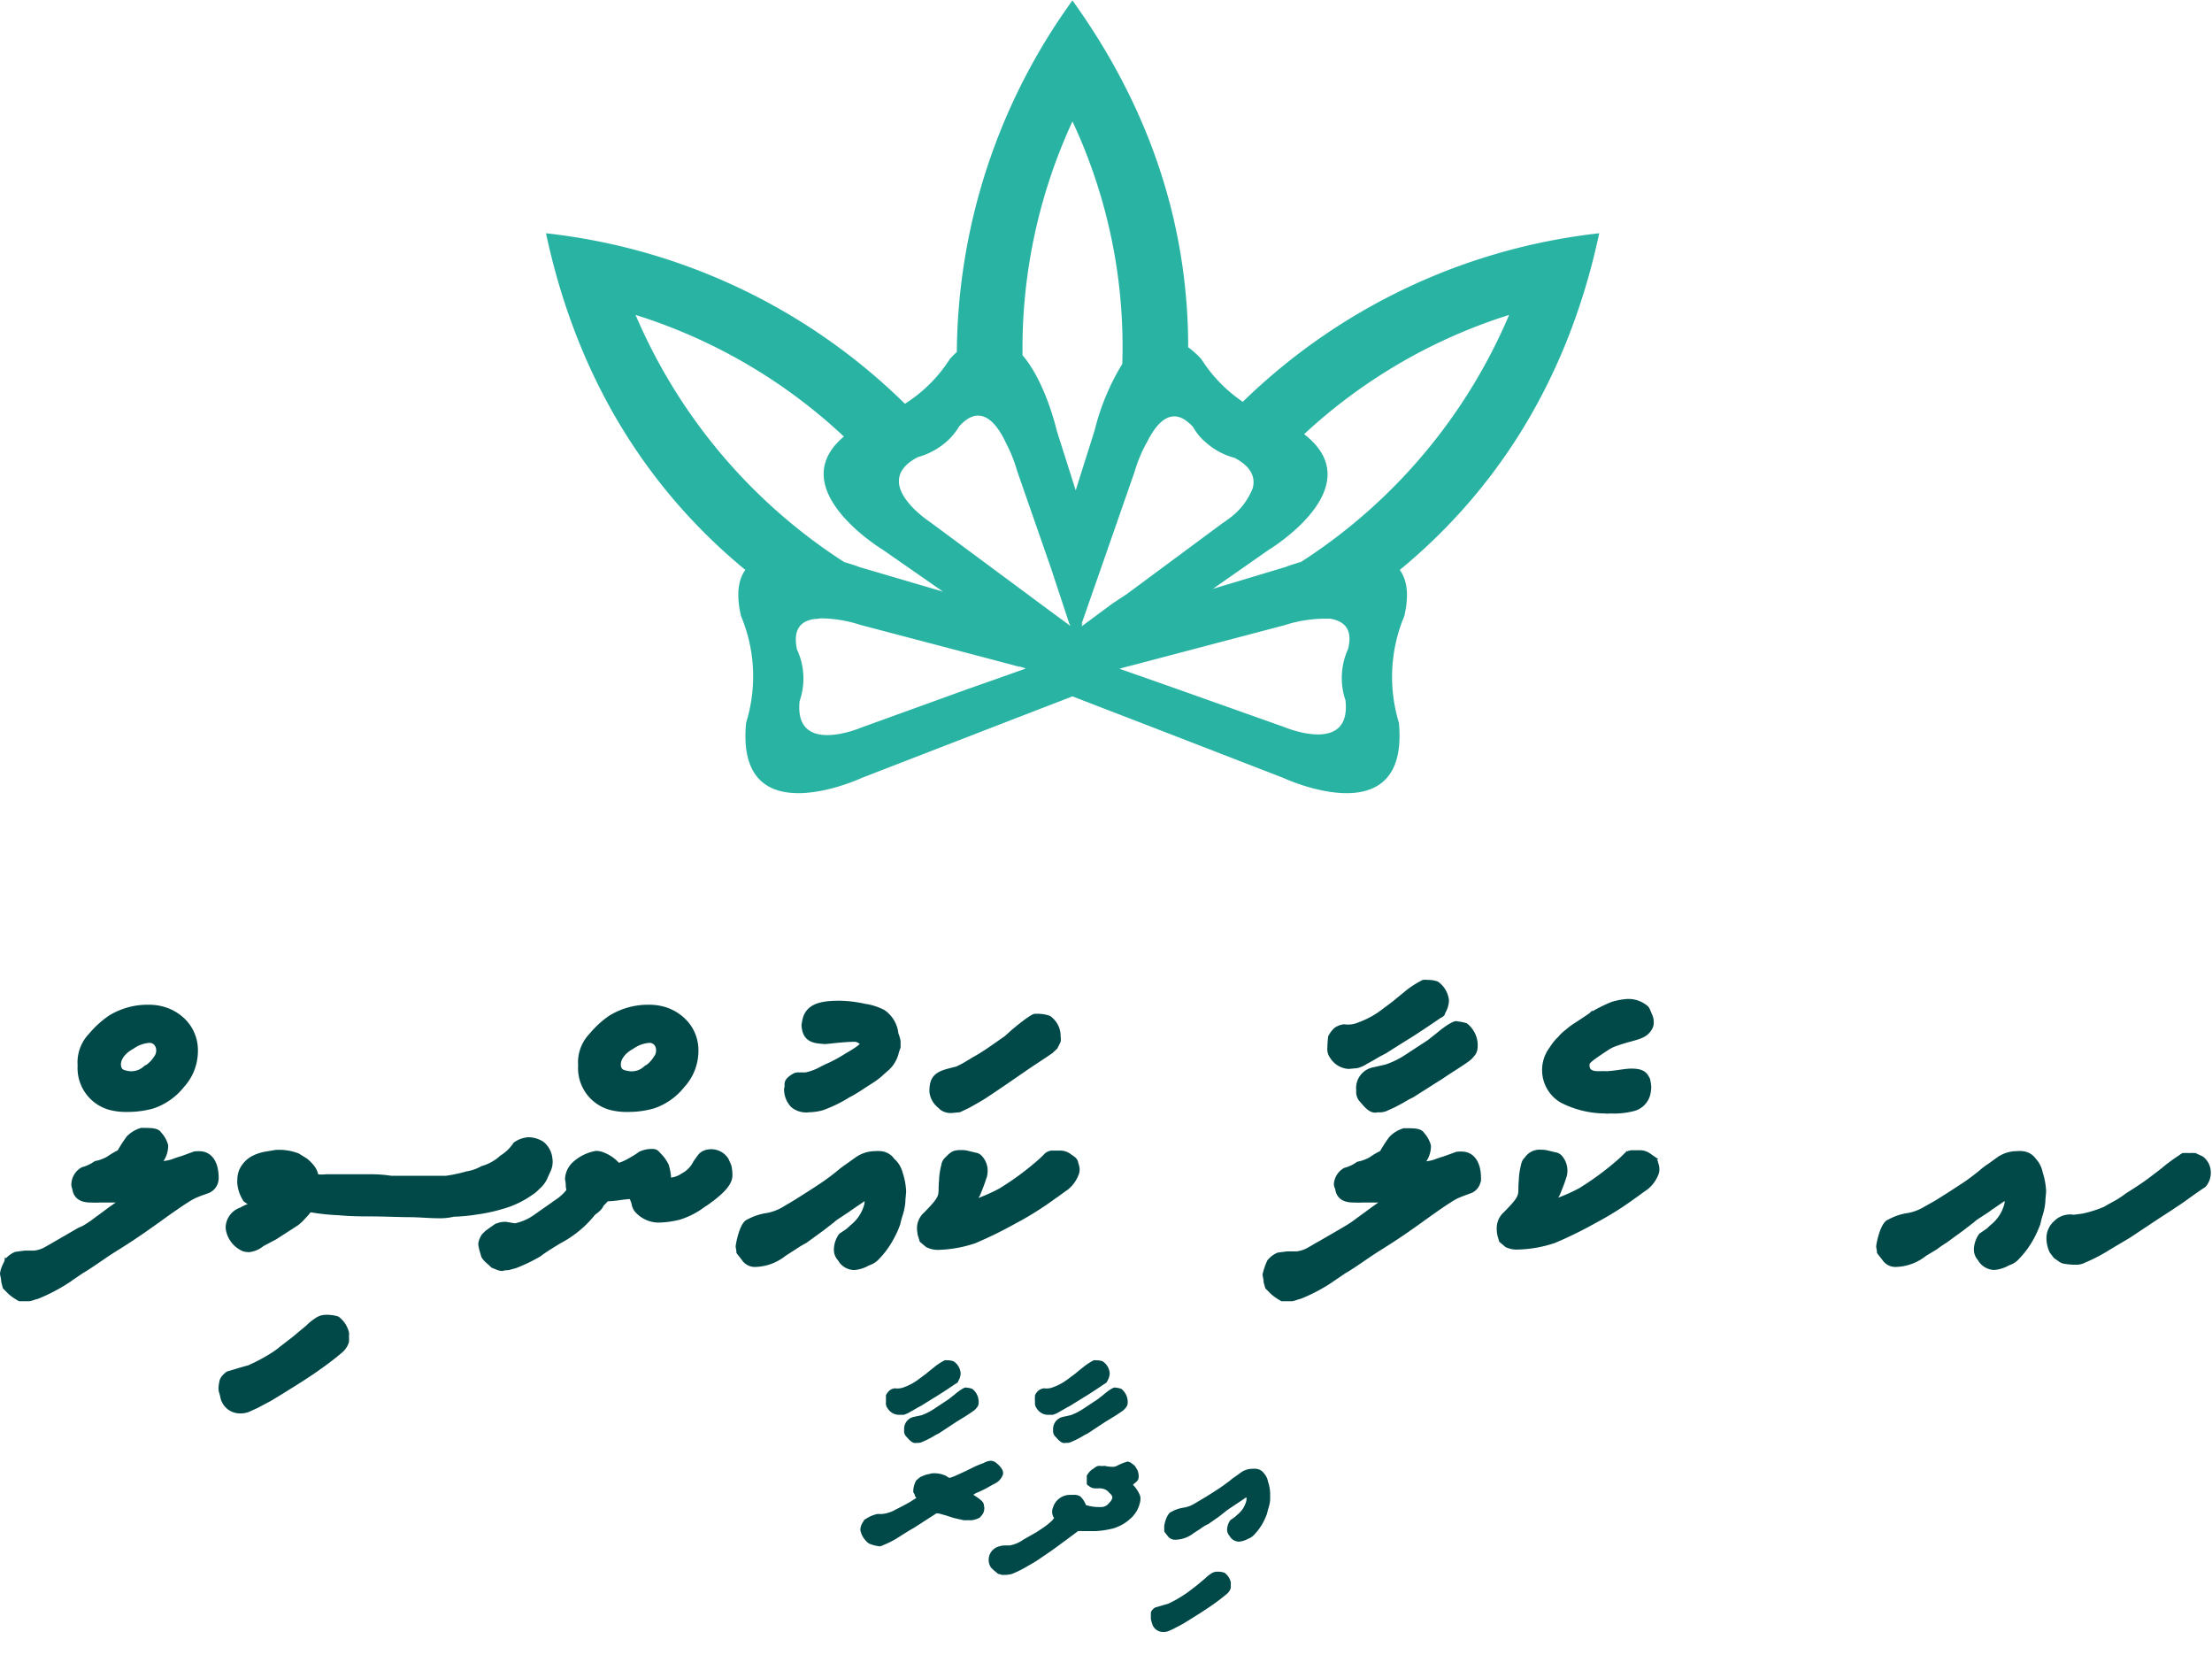
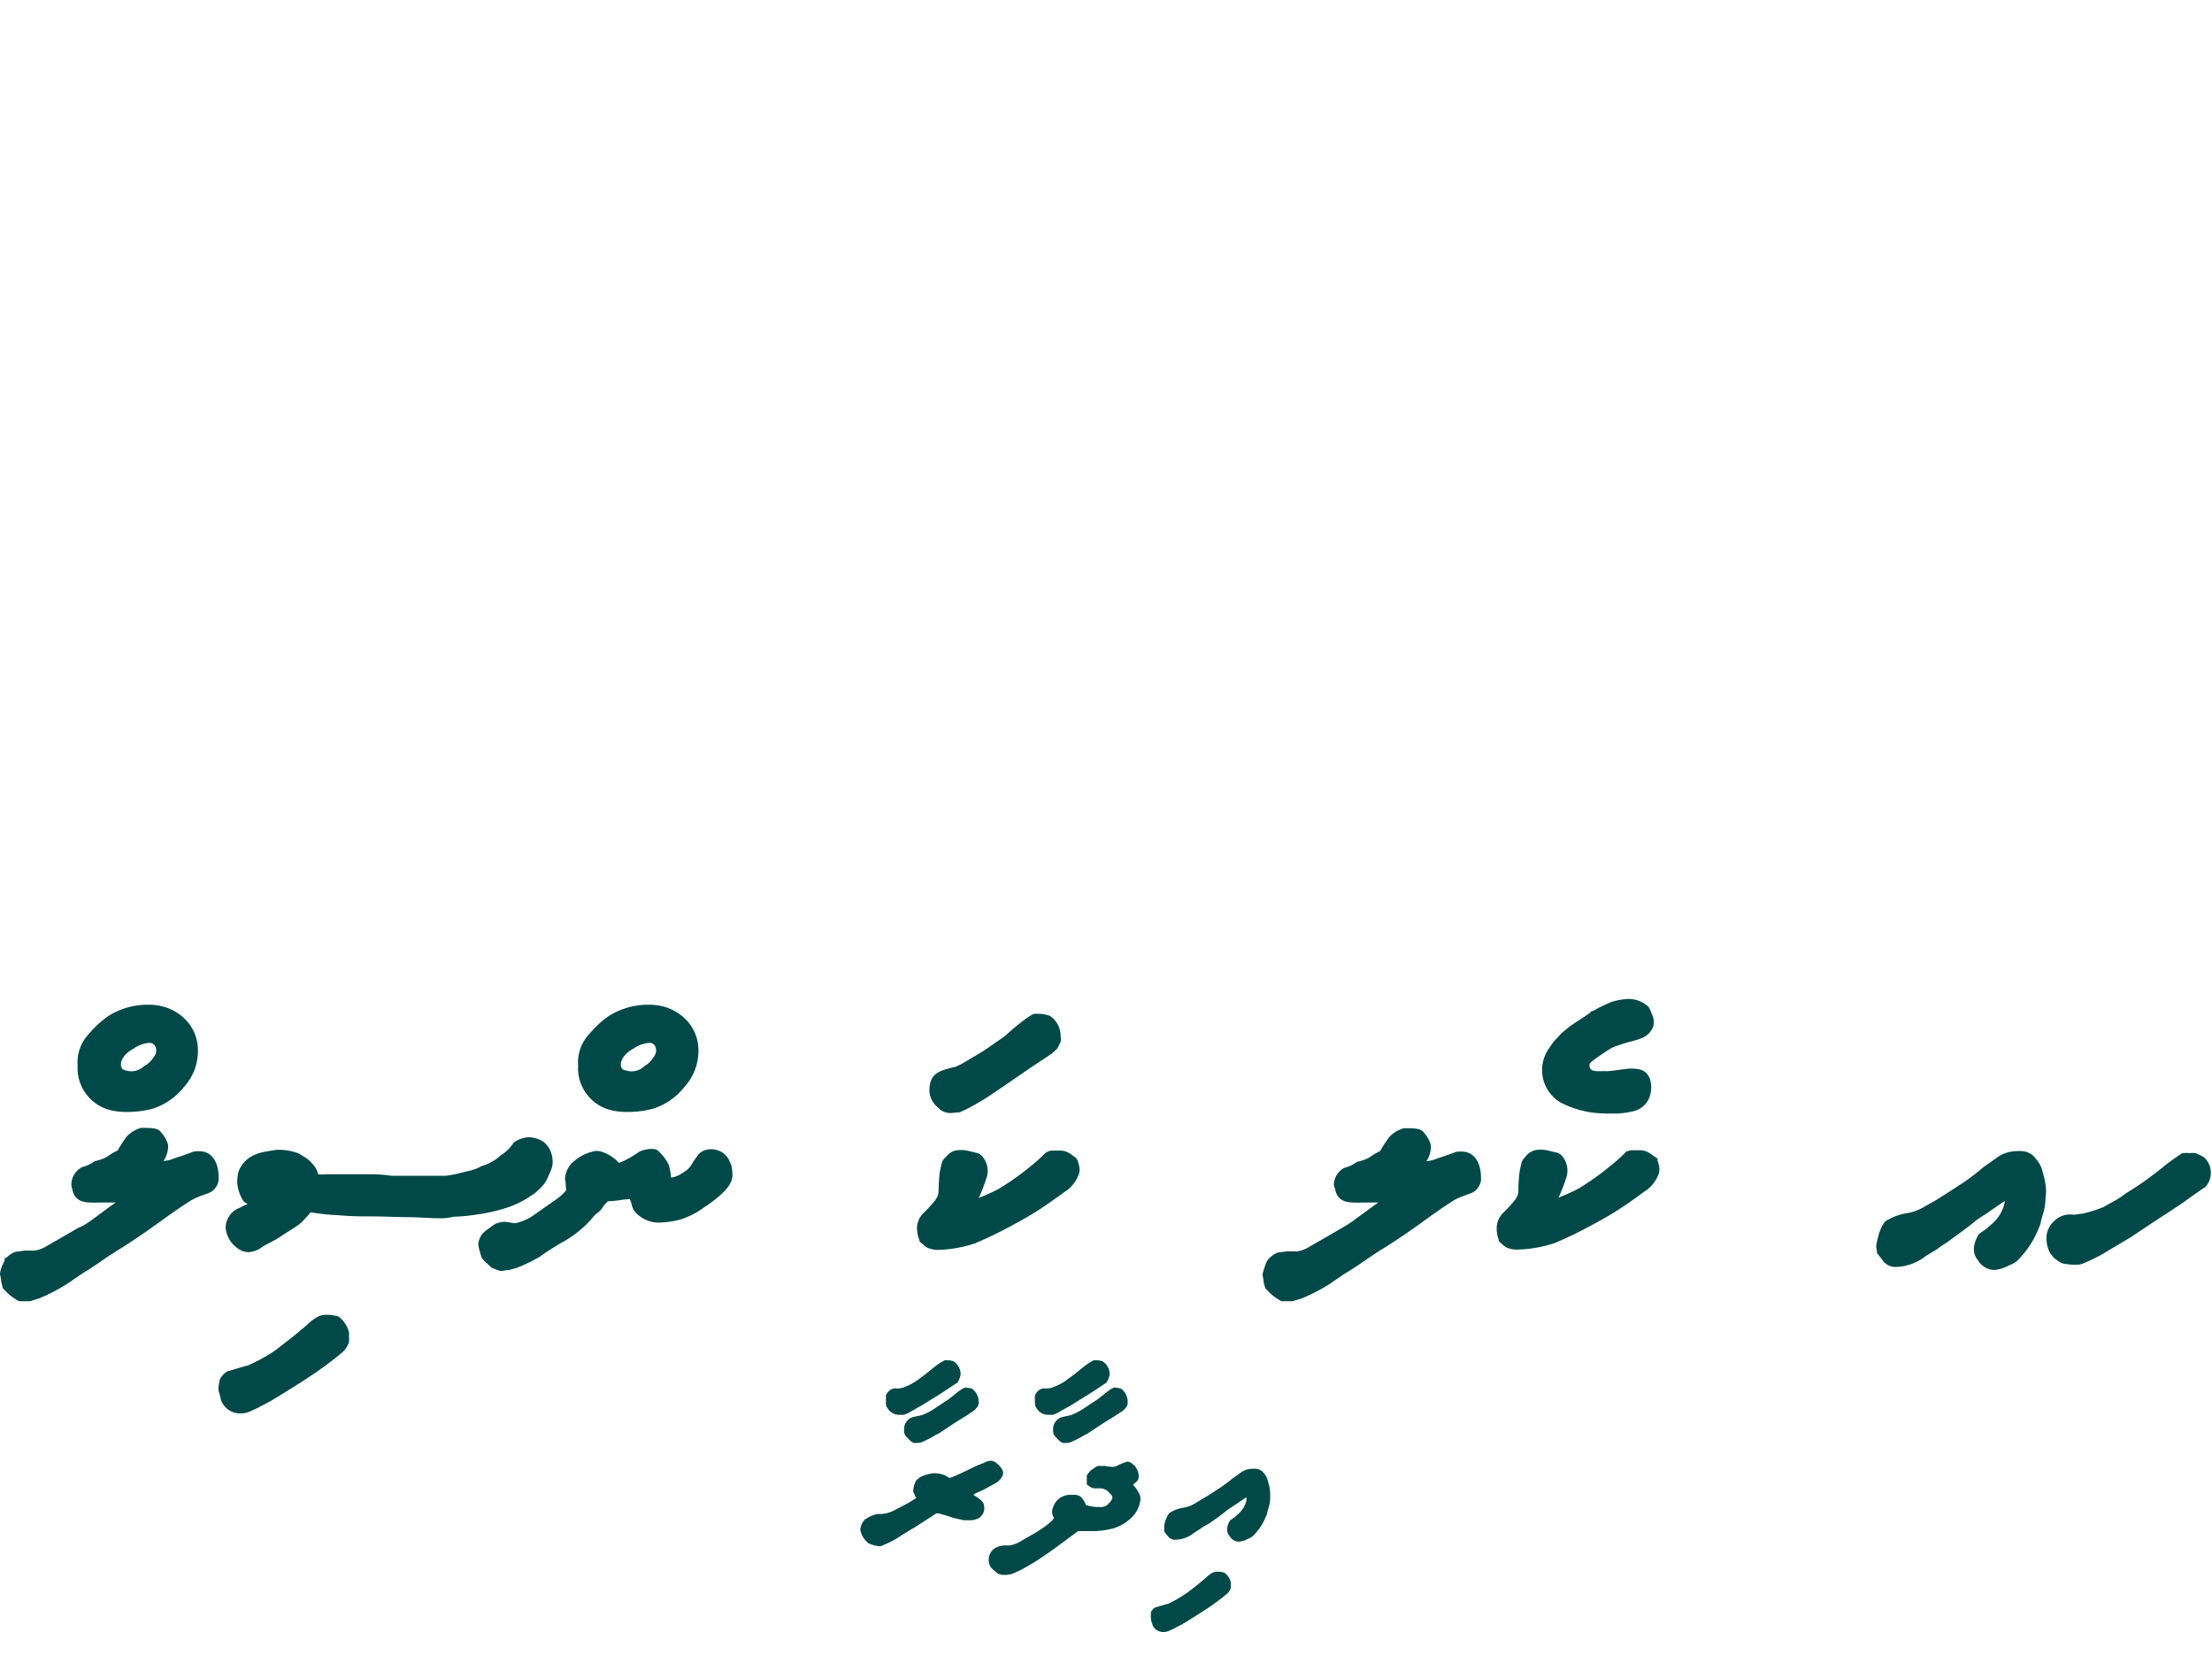
<svg xmlns="http://www.w3.org/2000/svg" id="Layer_1" data-name="Layer 1" viewBox="0 0 203.74 152.39">
  <defs>
    <style>.cls-1,.cls-2{fill:#004948;}.cls-1{stroke:#004948;stroke-miterlimit:10;stroke-width:0.28px;}.cls-3{fill:#29b3a3;}</style>
  </defs>
  <path class="cls-1" d="M11.76,102.25a6.1,6.1,0,0,1-1.47-.14,3.85,3.85,0,0,1-3-4,3.66,3.66,0,0,1,1-2.81,9,9,0,0,1,1.79-1.64,6.62,6.62,0,0,1,3.64-1,4.85,4.85,0,0,1,1.43.21,4.39,4.39,0,0,1,1.72,1,3.89,3.89,0,0,1,1.22,2.9A4.78,4.78,0,0,1,16.84,100a5.91,5.91,0,0,1-2.73,1.93A8.58,8.58,0,0,1,11.76,102.25Zm1.51-3.89a3,3,0,0,0,1.05-1,1.06,1.06,0,0,0,.21-.66.94.94,0,0,0-.11-.42.71.71,0,0,0-.66-.39,3,3,0,0,0-1.54.56c-.74.39-1.37,1.09-1.19,1.82.1.29.21.39.77.49A1.82,1.82,0,0,0,13.27,98.36Z" />
  <path class="cls-1" d="M19.22,109.71c-.56.21-.88.31-.95.35a5.41,5.41,0,0,0-1,.52c-.45.28-1.33.88-2.59,1.79s-2.24,1.57-2.9,2-1.3.81-1.93,1.23c-1.26.87-2,1.36-2.27,1.5l-1.47,1a16.25,16.25,0,0,1-2.66,1.37c-.11,0-.6.21-.77.21H1.79a5.07,5.07,0,0,1-.88-.6l-.52-.52L.25,118c0-.25-.07-.46-.11-.7.07-.63.39-1,.42-1.23a2.23,2.23,0,0,1,.88-.66l.84-.11h.87a2.82,2.82,0,0,0,1.19-.42c.32-.17.6-.35.91-.52l2-1.16L7.7,113a9.63,9.63,0,0,0,1.09-.74c.63-.45,1.08-.8,1.36-1,.49-.35.81-.57,1-.67H9.24a8.35,8.35,0,0,1-.91,0c-1.22,0-1.47-.67-1.54-1.16a.91.91,0,0,1-.07-.49,1.69,1.69,0,0,1,.88-1.33,3.7,3.7,0,0,0,1.19-.56,3.82,3.82,0,0,0,1.15-.42,6.93,6.93,0,0,1,1-.59,12.62,12.62,0,0,1,.84-1.3A2.86,2.86,0,0,1,13,104c1,0,1.51,0,1.75.39a2.53,2.53,0,0,1,.6,1.08,2.38,2.38,0,0,1-.6,1.61,5,5,0,0,0,1.05-.17c.39-.15.7-.25.95-.32l1.15-.42a3,3,0,0,1,.74,0c.94.17,1.36,1.12,1.36,2.27A1.34,1.34,0,0,1,19.22,109.71Z" />
  <path class="cls-1" d="M32,122.69a.93.93,0,0,1,0,.32,3.76,3.76,0,0,1,0,.56,1.9,1.9,0,0,1-.67.94c-.7.6-1.47,1.16-2.27,1.72s-2.17,1.43-4.13,2.62l-1.26.67-.77.35a2,2,0,0,1-.84.14,1.7,1.7,0,0,1-1.51-1c-.1-.18-.14-.56-.24-.84s0-.81.07-1.09a1.9,1.9,0,0,1,.17-.28,2.06,2.06,0,0,1,.42-.38c.63-.18,1.26-.39,1.93-.56a16.9,16.9,0,0,0,1.92-1c.46-.28.81-.53,1-.7l1.23-.95,1.26-1.05a4.43,4.43,0,0,1,.77-.63,1.53,1.53,0,0,1,.8-.31,3.32,3.32,0,0,1,1.23.14A2.41,2.41,0,0,1,32,122.69Z" />
  <path class="cls-1" d="M20.93,113.14a1.73,1.73,0,0,1,.25-1,1.81,1.81,0,0,1,1-.81,3.82,3.82,0,0,1,1-.42,3.26,3.26,0,0,1-.63-.38A3.4,3.4,0,0,1,22,109a2.11,2.11,0,0,1,0-.38,2.34,2.34,0,0,1,.18-.88,2.58,2.58,0,0,1,1.08-1.15,4,4,0,0,1,1.12-.39l1-.17a4.84,4.84,0,0,1,2.07.31l.73.45a3.8,3.8,0,0,1,.74.78,2.16,2.16,0,0,1,.28.7,4,4,0,0,0,.84,0h4a12.52,12.52,0,0,1,2,.14h1.4c.39,0,1.09,0,1.23,0,1.29,0,2.1,0,2.41,0A13.88,13.88,0,0,0,43,108a4.12,4.12,0,0,0,1.4-.49,4.4,4.4,0,0,0,1.79-1,3.85,3.85,0,0,0,1.22-1.19,2.45,2.45,0,0,1,1.26-.46,2.49,2.49,0,0,1,1.3.39,2.1,2.1,0,0,1,.77,1.43,1.89,1.89,0,0,1-.18,1.16l-.31.7a2.76,2.76,0,0,1-.7.87,2.7,2.7,0,0,1-.6.5,8.58,8.58,0,0,1-2.73,1.29,14.89,14.89,0,0,1-2.27.49,16.25,16.25,0,0,1-2.17.21,5.39,5.39,0,0,1-1.4.14c-.88,0-1.75-.1-2.77-.1-.7,0-2.38-.07-3.46-.07-.77,0-1.79,0-3-.11a19.79,19.79,0,0,1-2.59-.28c-.21.25-.39.46-.49.56a4.86,4.86,0,0,1-.7.67l-2,1.29-1.19.63a2.35,2.35,0,0,1-1.22.53,1.92,1.92,0,0,1-.53-.07A2.49,2.49,0,0,1,20.93,113.14Z" />
  <path class="cls-1" d="M57.86,102.25a6,6,0,0,1-1.47-.14,3.84,3.84,0,0,1-3-4,3.66,3.66,0,0,1,1-2.81,8.92,8.92,0,0,1,1.78-1.64,6.67,6.67,0,0,1,3.64-1,5,5,0,0,1,1.44.21,4.35,4.35,0,0,1,1.71,1,3.87,3.87,0,0,1,1.23,2.9A4.78,4.78,0,0,1,62.93,100a5.86,5.86,0,0,1-2.73,1.93A8.43,8.43,0,0,1,57.86,102.25Zm1.5-3.89a3,3,0,0,0,1-1,1.06,1.06,0,0,0,.21-.66.92.92,0,0,0-.1-.42.71.71,0,0,0-.67-.39,3.07,3.07,0,0,0-1.54.56c-.73.39-1.36,1.09-1.19,1.82.11.29.21.39.77.49A1.82,1.82,0,0,0,59.36,98.36Z" />
  <path class="cls-1" d="M53,107a4,4,0,0,1,1.89-.88c.11,0,.25,0,.49.07a3.53,3.53,0,0,1,1.54,1c.18.15,1.68-.73,2-1a2.52,2.52,0,0,1,1.19-.25c.31,0,.42.11.66.39a3.3,3.3,0,0,1,.7,1,5.27,5.27,0,0,1,.21,1.26,2.34,2.34,0,0,0,1.19-.42A2.55,2.55,0,0,0,64,107c.45-.59.49-.84,1.15-1a1.73,1.73,0,0,1,1.82.77l.25.56a3.62,3.62,0,0,1,.1.91c0,.7-.63,1.4-1.68,2.21-.24.17-.49.38-.8.56a7.28,7.28,0,0,1-2.21,1.15,8.35,8.35,0,0,1-2,.28,2.77,2.77,0,0,1-2-.91,1.26,1.26,0,0,1-.31-.66c-.11-.39-.21-.6-.28-.6a10.22,10.22,0,0,0-1,.11,9.74,9.74,0,0,1-1.12.1l-.46.49c-.14.39-.66.7-.77.81a9.81,9.81,0,0,1-3.08,2.55c-1,.6-1.61,1-1.89,1.23a14.73,14.73,0,0,1-2.24,1.08l-.66.18c-.32,0-.53.07-.63.07a1.23,1.23,0,0,1-.32-.07l-.52-.21c-.28-.28-.56-.49-.67-.63a1.67,1.67,0,0,1-.21-.28l-.1-.35a4.08,4.08,0,0,1-.18-.81,1.87,1.87,0,0,1,.32-.8l.28-.28s.63-.46.8-.57a1.89,1.89,0,0,1,1-.24l.84.14a4.79,4.79,0,0,0,1.89-.84l2-1.4a4.37,4.37,0,0,0,1-.94,2.25,2.25,0,0,1-.07-.42c0-.39-.07-.6-.07-.63A2.12,2.12,0,0,1,53,107Z" />
-   <path class="cls-1" d="M82.81,95.88v.56c-.07.17-.1.31-.14.38a3,3,0,0,1-1.08,1.76c-.18.17-.32.27-.42.38a7,7,0,0,1-1,.73c-.87.56-1.5,1-2,1.23a12.22,12.22,0,0,1-2.45,1.19,5.1,5.1,0,0,1-1.19.17,2,2,0,0,1-1.57-.45,2.22,2.22,0,0,1-.6-1.61c.18-.28-.31-.63.81-1.26a.91.91,0,0,1,.35-.07h.7a5.06,5.06,0,0,0,1.33-.49,9.5,9.5,0,0,1,.87-.42,15.21,15.21,0,0,0,1.58-.88c.91-.52,1.36-.87,1.36-1s-.14-.1-.17-.14a.93.93,0,0,0-.39-.17c-1.15,0-2.55.21-2.83.21-.7-.07-1.93,0-2-1.58a3.51,3.51,0,0,1,.14-.73c.38-1.12,1.5-1.4,3.18-1.4a11.2,11.2,0,0,1,2.35.28,5.27,5.27,0,0,1,1.75.56,2.84,2.84,0,0,1,1.22,2.06A3.42,3.42,0,0,1,82.81,95.88Z" />
-   <path class="cls-1" d="M73.22,114.92l-.94.6a4.5,4.5,0,0,1-2.63,1,1.3,1.3,0,0,1-1.22-.6l-.46-.59c0-.25-.07-.42-.07-.56s.35-2.14,1-2.35a5.18,5.18,0,0,1,1.79-.59,4.66,4.66,0,0,0,1.54-.6l.94-.56,1-.63c.56-.35,1.09-.7,1.54-1s1.12-.8,1.54-1.15a7.94,7.94,0,0,1,.74-.56l.84-.6a3,3,0,0,1,1.78-.59,2.48,2.48,0,0,1,.49,0,1.54,1.54,0,0,1,1.16.66A2.38,2.38,0,0,1,83,108a6.18,6.18,0,0,1,.32,1.68c0,.25-.07.7-.07,1a5.7,5.7,0,0,1-.21,1.09,7.2,7.2,0,0,0-.25.91,7.83,7.83,0,0,1-.56,1.26,8.11,8.11,0,0,1-1.36,1.89,1.92,1.92,0,0,1-.88.56,3.15,3.15,0,0,1-1.29.42,1.6,1.6,0,0,1-1.4-.84,1.3,1.3,0,0,1-.35-1,2.39,2.39,0,0,1,.45-1.26l.67-.45.38-.35a3.76,3.76,0,0,0,1.3-2,1.69,1.69,0,0,0,0-.56c-.53.38-1.19.81-1.58,1.09s-1.26.8-1.43,1l-1,.77-1.54,1.12A9.73,9.73,0,0,0,73.22,114.92Z" />
  <path class="cls-1" d="M97.27,96.47l-.42.39c-.74.52-1.51,1-2.24,1.5-2.38,1.65-3.78,2.59-4.2,2.84l-.6.35-.63.35-.8.38-.77.07a1.46,1.46,0,0,1-.91-.27c-.11-.11-.25-.22-.42-.39a2,2,0,0,1-.53-1.12c-.07-1.79,1-1.86,2.42-2.24a1.36,1.36,0,0,1,.28-.14c.14-.07.52-.28,1.15-.67a19.49,19.49,0,0,0,1.72-1.08l1.26-.88c.1-.07.28-.24.59-.52s2-1.68,2.21-1.54a3.16,3.16,0,0,1,1.26.17,2.1,2.1,0,0,1,.91,1.79,1.16,1.16,0,0,1,0,.45Z" />
  <path class="cls-1" d="M85.37,114.71l-.53-.45-.14-.46a3.07,3.07,0,0,1-.1-.77,1.82,1.82,0,0,1,.63-1.29c1.71-1.75,1.26-1.58,1.4-3a6.45,6.45,0,0,1,.21-1.44,1,1,0,0,1,.31-.6c.49-.49.63-.66,1.37-.66a2.45,2.45,0,0,1,.63.07l.87.21a1,1,0,0,1,.28.18,1.89,1.89,0,0,1,.53,1.36,2.41,2.41,0,0,1-.07.49c-.11.25-.07.32-.63,1.68a3,3,0,0,0-.28.53,15.88,15.88,0,0,0,2.27-1,26,26,0,0,0,3.61-2.66,8.07,8.07,0,0,0,.59-.57,1,1,0,0,1,.53-.24h.7a1.53,1.53,0,0,1,.91.24l.45.32a.74.74,0,0,1,.28.52,1.46,1.46,0,0,1,.11.49,1.16,1.16,0,0,1-.11.53,3.07,3.07,0,0,1-.94,1.26c-.56.38-.91.67-1.09.77a28.91,28.91,0,0,1-3.67,2.31,38.52,38.52,0,0,1-3.71,1.82,11.51,11.51,0,0,1-3.29.6A2.23,2.23,0,0,1,85.37,114.71Z" />
-   <path class="cls-1" d="M133.32,92.13a2.29,2.29,0,0,1-.35,1.12c0,.18-.18.28-.39.39-.66.45-1.47,1-2.41,1.61-.32.21-1.19.73-2.56,1.61l-.59.31-.6.35-.63.35a2.67,2.67,0,0,1-.8.35l-.77.07a2,2,0,0,1-1.58-.94,1.24,1.24,0,0,1-.24-.88,9.91,9.91,0,0,1,.07-1,2.6,2.6,0,0,1,.52-.7,1.69,1.69,0,0,1,.81-.31,2.53,2.53,0,0,0,1.36-.18,8.37,8.37,0,0,0,1.93-1l1.22-.91.56-.46.77-.63a8.81,8.81,0,0,1,1.44-.91,2,2,0,0,1,.42,0,2.66,2.66,0,0,1,.87.14A2.26,2.26,0,0,1,133.32,92.13Zm2.62,4.48a1.12,1.12,0,0,1-.31.6,2,2,0,0,1-.39.38c-.73.53-1.54,1-2.48,1.65-.46.28-1.33.84-2.66,1.68l-.42.21-.6.35-.66.35-.77.35a1.65,1.65,0,0,1-.77.1c-.67.22-1.23-.62-1.58-1a1.19,1.19,0,0,1-.24-.87,1.8,1.8,0,0,1,1.5-2l1.09-.25a8.07,8.07,0,0,0,2-1l1.93-1.26.8-.63c.77-.66,1.65-1.22,1.82-1.08a3.43,3.43,0,0,1,.84.17A2.4,2.4,0,0,1,135.94,96.61Z" />
  <path class="cls-1" d="M135.52,109.71c-.56.21-.87.31-.94.35a4.78,4.78,0,0,0-1,.52c-.46.28-1.33.88-2.59,1.79s-2.24,1.57-2.91,2-1.29.81-1.92,1.23c-1.26.87-2,1.36-2.28,1.5l-1.47,1a15.86,15.86,0,0,1-2.66,1.37c-.1,0-.6.21-.77.21h-.91a5.07,5.07,0,0,1-.88-.6l-.52-.52-.14-.49c0-.25-.07-.46-.1-.7a5.77,5.77,0,0,1,.42-1.23,2.19,2.19,0,0,1,.87-.66l.84-.11h.88a2.86,2.86,0,0,0,1.19-.42c.31-.17.59-.35.91-.52l2-1.16L124,113a10.62,10.62,0,0,0,1.08-.74c.63-.45,1.09-.8,1.37-1,.49-.35.8-.57,1-.67h-1.89a8.44,8.44,0,0,1-.91,0c-1.23,0-1.47-.67-1.54-1.16A.82.82,0,0,1,123,109a1.7,1.7,0,0,1,.87-1.33,3.51,3.51,0,0,0,1.19-.56,3.88,3.88,0,0,0,1.16-.42,6.41,6.41,0,0,1,1-.59,12.62,12.62,0,0,1,.84-1.3,2.75,2.75,0,0,1,1.26-.77c1,0,1.5,0,1.75.39a2.63,2.63,0,0,1,.59,1.08,2.42,2.42,0,0,1-.59,1.61,5.2,5.2,0,0,0,1-.17c.38-.15.7-.25.94-.32l1.16-.42a2.91,2.91,0,0,1,.73,0c.95.17,1.37,1.12,1.37,2.27A1.33,1.33,0,0,1,135.52,109.71Z" />
  <path class="cls-1" d="M152.18,94.2a.92.92,0,0,1-.14.49,1.6,1.6,0,0,1-.73.7,4.18,4.18,0,0,1-.53.21c-.56.17-.87.24-1,.28s-.35.1-.87.28a3.52,3.52,0,0,0-.81.38c-.84.56-1.78,1.16-1.82,1.4-.17,1.12,1.19.77,1.61.84.7,0,1.75-.24,2.35-.24.94,0,1.33.21,1.61.88a3.49,3.49,0,0,1,.1.69,3.14,3.14,0,0,1-.1.71,1.93,1.93,0,0,1-1.3,1.33,7.16,7.16,0,0,1-2.24.24,2.29,2.29,0,0,1-.52,0,8.86,8.86,0,0,1-4-1,3.33,3.33,0,0,1-.91-4.9,4.45,4.45,0,0,1,.74-.91,3.78,3.78,0,0,1,.7-.66,5.74,5.74,0,0,1,.8-.6c.91-.59,1.37-.91,1.4-.94a12.88,12.88,0,0,1,2-1,6.43,6.43,0,0,1,1.33-.25,2.57,2.57,0,0,1,1.71.53c.25.17.25.28.49.84A1.48,1.48,0,0,1,152.18,94.2Z" />
  <path class="cls-1" d="M138.74,114.71l-.53-.45-.13-.46A2.7,2.7,0,0,1,138,113a1.82,1.82,0,0,1,.63-1.29c1.72-1.75,1.26-1.58,1.4-3a6.45,6.45,0,0,1,.21-1.44,1,1,0,0,1,.32-.6,1.49,1.49,0,0,1,1.36-.66,2.33,2.33,0,0,1,.63.07l.88.21a1.22,1.22,0,0,1,.28.18,1.93,1.93,0,0,1,.52,1.36,1.87,1.87,0,0,1-.07.49c-.1.25-.07.32-.63,1.68a3.87,3.87,0,0,0-.28.53,15.35,15.35,0,0,0,2.28-1,26.39,26.39,0,0,0,3.6-2.66c.21-.18.42-.39.6-.57a.92.92,0,0,1,.52-.24h.7a1.49,1.49,0,0,1,.91.24l.46.32a.78.78,0,0,1,.28.52,1.42,1.42,0,0,1,.1.49,1.17,1.17,0,0,1-.1.53,3.1,3.1,0,0,1-.95,1.26c-.56.38-.91.67-1.08.77a29.06,29.06,0,0,1-3.68,2.31,37.41,37.41,0,0,1-3.71,1.82,11.39,11.39,0,0,1-3.29.6A2.23,2.23,0,0,1,138.74,114.71Z" />
  <path class="cls-1" d="M178.33,114.92l-1,.6a4.5,4.5,0,0,1-2.63,1,1.3,1.3,0,0,1-1.22-.6l-.46-.59c0-.25-.07-.42-.07-.56s.35-2.14,1.05-2.35a5.18,5.18,0,0,1,1.79-.59,4.66,4.66,0,0,0,1.54-.6l1-.56,1-.63c.55-.35,1.08-.7,1.54-1s1.12-.8,1.54-1.15a7,7,0,0,1,.73-.56c.21-.14.49-.35.84-.6a3,3,0,0,1,1.79-.59,2.53,2.53,0,0,1,.49,0,1.52,1.52,0,0,1,1.15.66,2.4,2.4,0,0,1,.6,1.19,6.53,6.53,0,0,1,.31,1.68c0,.25-.07.7-.07,1a5.7,5.7,0,0,1-.21,1.09,8.13,8.13,0,0,0-.24.91,10.15,10.15,0,0,1-.56,1.26,8.41,8.41,0,0,1-1.37,1.89,1.85,1.85,0,0,1-.87.56,3.19,3.19,0,0,1-1.3.42,1.62,1.62,0,0,1-1.4-.84,1.33,1.33,0,0,1-.35-1,2.47,2.47,0,0,1,.46-1.26l.66-.45.38-.35a3.76,3.76,0,0,0,1.3-2,1.28,1.28,0,0,0,0-.56c-.52.38-1.19.81-1.57,1.09s-1.27.8-1.44,1l-1,.77-1.54,1.12A9.4,9.4,0,0,0,178.33,114.92Z" />
  <path class="cls-1" d="M201,110.62c-.46.31-1.19.8-2.28,1.5l-2.59,1.72c-.1.07-.77.45-1.93,1.15a15.08,15.08,0,0,1-2.24,1.16,1.51,1.51,0,0,1-.77.17,5.16,5.16,0,0,1-.91-.07,1.07,1.07,0,0,1-.52-.17l-.49-.35-.35-.46a2.91,2.91,0,0,1-.28-1.47,2,2,0,0,1,.66-1.26A1.93,1.93,0,0,1,191,112l.84-.11a11.4,11.4,0,0,0,2-.63s.35-.21,1-.56a8.05,8.05,0,0,0,1-.66l1-.64c1-.66,1.29-.91,1.85-1.33l.49-.38a15.86,15.86,0,0,1,1.44-1.08l.42-.29a5.4,5.4,0,0,1,.66,0,2.63,2.63,0,0,1,.49,0l.63.29a1.7,1.7,0,0,1,.67,1.36,1.78,1.78,0,0,1-.46,1.23C202.41,109.6,201.74,110.09,201,110.62Z" />
  <path class="cls-2" d="M88.48,126.47a1.38,1.38,0,0,1-.22.7c0,.11-.11.18-.24.25-.42.28-.93.63-1.52,1-.2.13-.75.46-1.61,1l-.37.2-.38.22-.39.22a2.37,2.37,0,0,1-.51.22l-.48,0a1.24,1.24,0,0,1-1-.59.75.75,0,0,1-.16-.55c0-.16,0-.49,0-.66a1.38,1.38,0,0,1,.33-.44,1,1,0,0,1,.5-.2,1.65,1.65,0,0,0,.86-.11,5.09,5.09,0,0,0,1.21-.64l.77-.57.35-.29.49-.39a5.69,5.69,0,0,1,.9-.58,1.18,1.18,0,0,1,.26,0,1.62,1.62,0,0,1,.55.09A1.42,1.42,0,0,1,88.48,126.47Zm1.65,2.81a.67.67,0,0,1-.2.38,1.09,1.09,0,0,1-.24.24c-.46.33-1,.66-1.56,1L86.46,132l-.27.13-.37.22-.42.22-.48.22a1,1,0,0,1-.49.07c-.42.13-.77-.4-1-.62a.74.74,0,0,1-.15-.55,1.13,1.13,0,0,1,.94-1.23l.69-.15a5.68,5.68,0,0,0,1.25-.66l1.21-.8.5-.39c.49-.42,1-.77,1.15-.68a1.91,1.91,0,0,1,.53.11A1.51,1.51,0,0,1,90.13,129.28Z" />
  <path class="cls-2" d="M80.21,142.2a.8.8,0,0,1-.38-.24,2,2,0,0,1-.59-1.1,1.5,1.5,0,0,1,.26-.73.37.37,0,0,0,.09-.17l.33-.2a2.28,2.28,0,0,1,.53-.24,1.72,1.72,0,0,1,.39-.11h.4a3,3,0,0,0,1.25-.4c.47-.24.91-.46,1.32-.7l.6-.38-.13-.15a.67.67,0,0,0-.16-.36,2.05,2.05,0,0,1,.22-1c0-.07.11-.15.24-.26l.2-.16.49-.2.57-.13a2.56,2.56,0,0,1,1.27.22l.14.09a.68.68,0,0,0,.22.11,5.16,5.16,0,0,0,.63-.24l.91-.42.59-.29c.2-.11.66-.3,1-.42a1.51,1.51,0,0,1,.66-.21.88.88,0,0,1,.57.26c.42.35.62.7.55,1a1.45,1.45,0,0,1-.71.82l-.48.26a9.86,9.86,0,0,1-1.3.64l-.24.15.33.22c.75.51.6.64.68.95a1.11,1.11,0,0,1-.11.55,1.8,1.8,0,0,1-.33.4,2.33,2.33,0,0,1-.66.22,2,2,0,0,1-.37,0,2.58,2.58,0,0,1-.46,0l-.88-.2-.84-.27c-.07,0-.26-.08-.57-.15l-.2,0-2.11,1.36c-.29.15-.71.42-1.3.79a7.54,7.54,0,0,1-1.39.73,2.09,2.09,0,0,1-.37.15A3.09,3.09,0,0,1,80.21,142.2Z" />
  <path class="cls-2" d="M102.21,126.47a1.49,1.49,0,0,1-.22.7.42.42,0,0,1-.24.25c-.42.28-.93.63-1.52,1-.2.13-.75.46-1.61,1l-.37.2-.38.22-.39.22a2.37,2.37,0,0,1-.51.22l-.48,0a1.22,1.22,0,0,1-1-.59.75.75,0,0,1-.16-.55,5,5,0,0,1,0-.66,1.24,1.24,0,0,1,.33-.44,1,1,0,0,1,.5-.2,1.65,1.65,0,0,0,.86-.11,5.09,5.09,0,0,0,1.21-.64l.77-.57.35-.29.49-.39a5.27,5.27,0,0,1,.9-.58,1.14,1.14,0,0,1,.26,0,1.62,1.62,0,0,1,.55.09A1.42,1.42,0,0,1,102.21,126.47Zm1.65,2.81a.74.74,0,0,1-.2.38,1.35,1.35,0,0,1-.24.24c-.46.33-1,.66-1.57,1L100.18,132l-.26.13-.38.22-.41.22-.49.22a.92.92,0,0,1-.48.07c-.42.13-.77-.4-1-.62a.74.74,0,0,1-.16-.55,1.15,1.15,0,0,1,.95-1.23l.68-.15a5.72,5.72,0,0,0,1.26-.66l1.21-.8.5-.39c.49-.42,1-.77,1.15-.68a1.91,1.91,0,0,1,.53.11A1.54,1.54,0,0,1,103.86,129.28Z" />
  <path class="cls-2" d="M94.62,144.23a9.89,9.89,0,0,1-1.46.72l-.44.07-.37,0a.48.48,0,0,1-.26-.07c-.16,0-.22-.06-.22-.08l-.31-.25-.27-.26a1.17,1.17,0,0,1-.22-.62,1.27,1.27,0,0,1,.82-1.3,2,2,0,0,1,.61-.13H93a3.14,3.14,0,0,0,1.25-.53l1.26-.72.63-.42a6.38,6.38,0,0,0,.8-.66s.08-.11.15-.2a.92.92,0,0,1-.18-.57.9.9,0,0,1,.07-.37,1.65,1.65,0,0,1,1.61-1.19h.26a1.11,1.11,0,0,1,.66.15,2.12,2.12,0,0,1,.51.79,4.06,4.06,0,0,0,1,.18c.22,0,.38,0,.49,0a.91.91,0,0,0,.63-.35c.25-.25.33-.44.31-.6a.64.64,0,0,0-.2-.28l-.24-.25a1.22,1.22,0,0,0-.79-.24,3.32,3.32,0,0,1-.42,0,.91.91,0,0,1-.53-.24.23.23,0,0,1-.17-.26v-.33l0-.35a2.34,2.34,0,0,1,.4-.49l.44-.31a.65.65,0,0,1,.32-.09,2.16,2.16,0,0,0,.49,0,3.31,3.31,0,0,0,.73.09.81.81,0,0,0,.35-.07,5.62,5.62,0,0,1,1-.41.66.66,0,0,1,.37.13l.33.26.22.36a1.42,1.42,0,0,1,.13.63.6.6,0,0,1-.17.44l-.36.31a2.88,2.88,0,0,1,.55.77,1.05,1.05,0,0,1,.14.4,2.28,2.28,0,0,1,0,.24,2.78,2.78,0,0,1-1,1.78,3.77,3.77,0,0,1-1.17.71,2.25,2.25,0,0,1-.55.17,8,8,0,0,1-1.43.2h-.28l-.31,0c-.15,0-.51,0-.7,0a1.24,1.24,0,0,0-.31,0c-.82.62-1.46,1.08-1.87,1.39-.69.51-1.26.88-1.68,1.17S94.9,144.07,94.62,144.23Z" />
  <path class="cls-2" d="M113.36,145.68a.5.5,0,0,1,0,.19,2.3,2.3,0,0,1,0,.36,1.13,1.13,0,0,1-.42.59c-.44.37-.92.73-1.43,1.08s-1.36.9-2.59,1.65l-.8.42-.48.22a1.3,1.3,0,0,1-.53.09,1.06,1.06,0,0,1-.94-.62,5,5,0,0,1-.16-.53,6.22,6.22,0,0,1,0-.68.63.63,0,0,1,.11-.18,1.16,1.16,0,0,1,.26-.24c.4-.11.79-.24,1.21-.35a10.24,10.24,0,0,0,1.21-.66c.29-.18.51-.33.66-.44l.77-.59.79-.66a3,3,0,0,1,.49-.4,1,1,0,0,1,.5-.2,2,2,0,0,1,.77.09A1.49,1.49,0,0,1,113.36,145.68Z" />
  <path class="cls-2" d="M110.54,140.79l-.59.38a2.77,2.77,0,0,1-1.65.61.83.83,0,0,1-.77-.37c-.07-.09-.18-.22-.29-.38a3.12,3.12,0,0,1,0-.35c-.07-.15.22-1.34.66-1.47a3.22,3.22,0,0,1,1.12-.38,2.77,2.77,0,0,0,1-.37l.59-.35.66-.4c.36-.22.69-.44,1-.64s.71-.5,1-.72a4.22,4.22,0,0,1,.46-.35l.53-.38a1.83,1.83,0,0,1,1.12-.37,2,2,0,0,1,.31,0,1,1,0,0,1,.73.42,1.51,1.51,0,0,1,.37.75,3.94,3.94,0,0,1,.2,1.05c0,.16,0,.44,0,.64a3.66,3.66,0,0,1-.13.68,4.17,4.17,0,0,0-.15.57,6.77,6.77,0,0,1-.35.8,5.15,5.15,0,0,1-.86,1.18,1.32,1.32,0,0,1-.55.36,2.08,2.08,0,0,1-.82.26,1,1,0,0,1-.88-.53.83.83,0,0,1-.22-.66,1.58,1.58,0,0,1,.29-.79l.42-.29.24-.22a2.36,2.36,0,0,0,.81-1.25.67.67,0,0,0,0-.35c-.33.24-.74.5-1,.68s-.79.51-.9.62l-.61.48-1,.7C110.94,140.48,110.63,140.73,110.54,140.79Z" />
-   <path class="cls-3" d="M147.3,21.48A55.87,55.87,0,0,0,114.47,37a13.37,13.37,0,0,1-3.81-3.92h0a8,8,0,0,0-1.22-1.1c0-9.74-2.63-20.77-10.66-31.94A55.89,55.89,0,0,0,88.13,32.41q-.31.29-.63.63h0a13.37,13.37,0,0,1-4.15,4.14A55.86,55.86,0,0,0,50.29,21.48c3.12,14.61,10.37,24.42,18.36,31-.65.89-.86,2.24-.4,4.24h0a14.38,14.38,0,0,1,.47,9.84h0c-1,10.51,10.66,5.07,10.66,5.07l12.91-5h0l3.52-1.36h0l.39-.15,2.44-.94.15-.06.14.06,2.43.94,1.69.65h0l2.88,1.11,12.27,4.75s11.62,5.44,10.65-5.07h0a14.48,14.48,0,0,1,.5-9.84h0c.46-2,.23-3.35-.42-4.24C136.91,45.91,144.18,36.1,147.3,21.48ZM58.54,29a49.79,49.79,0,0,1,19.19,11.2C72,45,81.31,50.62,81.31,50.62l5.55,3.86L79.2,52.23s-.56-.22-1.44-.47A50.7,50.7,0,0,1,58.54,29ZM94.43,61.58l-.74.26h0l-1.23.44-2.84,1-.35.12L79.32,67s-6.2,2.65-5.67-2.44h0a6.33,6.33,0,0,0-.24-4.75h0C73,57.9,73.8,57.18,75,57c.22,0,.45-.05.67-.06a12.08,12.08,0,0,1,3.6.61L90.88,60.6l2.94.78h.09l.52.15S94.45,61.57,94.43,61.58Zm4.16-3.94a0,0,0,0,1,0,0l-2.89-2.13-1.22-.91-8.79-6.51s-5.67-3.66-1.14-6v0A6.72,6.72,0,0,0,86.77,41a5.76,5.76,0,0,0,1.58-1.75h0l.18-.18c1.9-1.92,3.34,0,4.16,1.79,0,0,0,0,0,0a13.22,13.22,0,0,1,1,2.52l3.11,8.93,1.68,5.09Zm-1.26-18s-1-4.42-3.15-6.93a49.87,49.87,0,0,1,4.6-21.53,48.87,48.87,0,0,1,4.59,22.33,21.7,21.7,0,0,0-2.55,6.13l-1.74,5.51Zm5.17,15.91-2.88,2.13s0,0,0,0l.1-.3-.11.09s0,0,0,0l1.79-5.12,3.11-8.93a12.77,12.77,0,0,1,1.18-2.79v0c.74-1.47,1.9-2.92,3.4-2a4,4,0,0,1,.8.69h0a5.16,5.16,0,0,0,1.21,1.45,6.45,6.45,0,0,0,2.61,1.39v0c1.6.84,1.92,1.84,1.68,2.78h0a6.28,6.28,0,0,1-2.3,2.89c-.31.24-.52.37-.52.37l-8.79,6.51Zm21.67,4.2h0a6.44,6.44,0,0,0-.24,4.75h0c.55,5.09-5.67,2.44-5.67,2.44l-10-3.55-.34-.12-2.84-1-.55-.19h0l-1.42-.5s0,0,0,0l.52-.15.64-.16,2.39-.63,11.62-3.06a12.32,12.32,0,0,1,3.58-.61h0l.65,0C123.77,57.18,124.63,57.89,124.17,59.74Zm-4.36-8c-.87.25-1.43.47-1.43.47l-6.66,2,5.11-3.57s9.62-5.78,3.29-10.67A49.58,49.58,0,0,1,139,29,50.52,50.52,0,0,1,119.81,51.76Z" />
</svg>